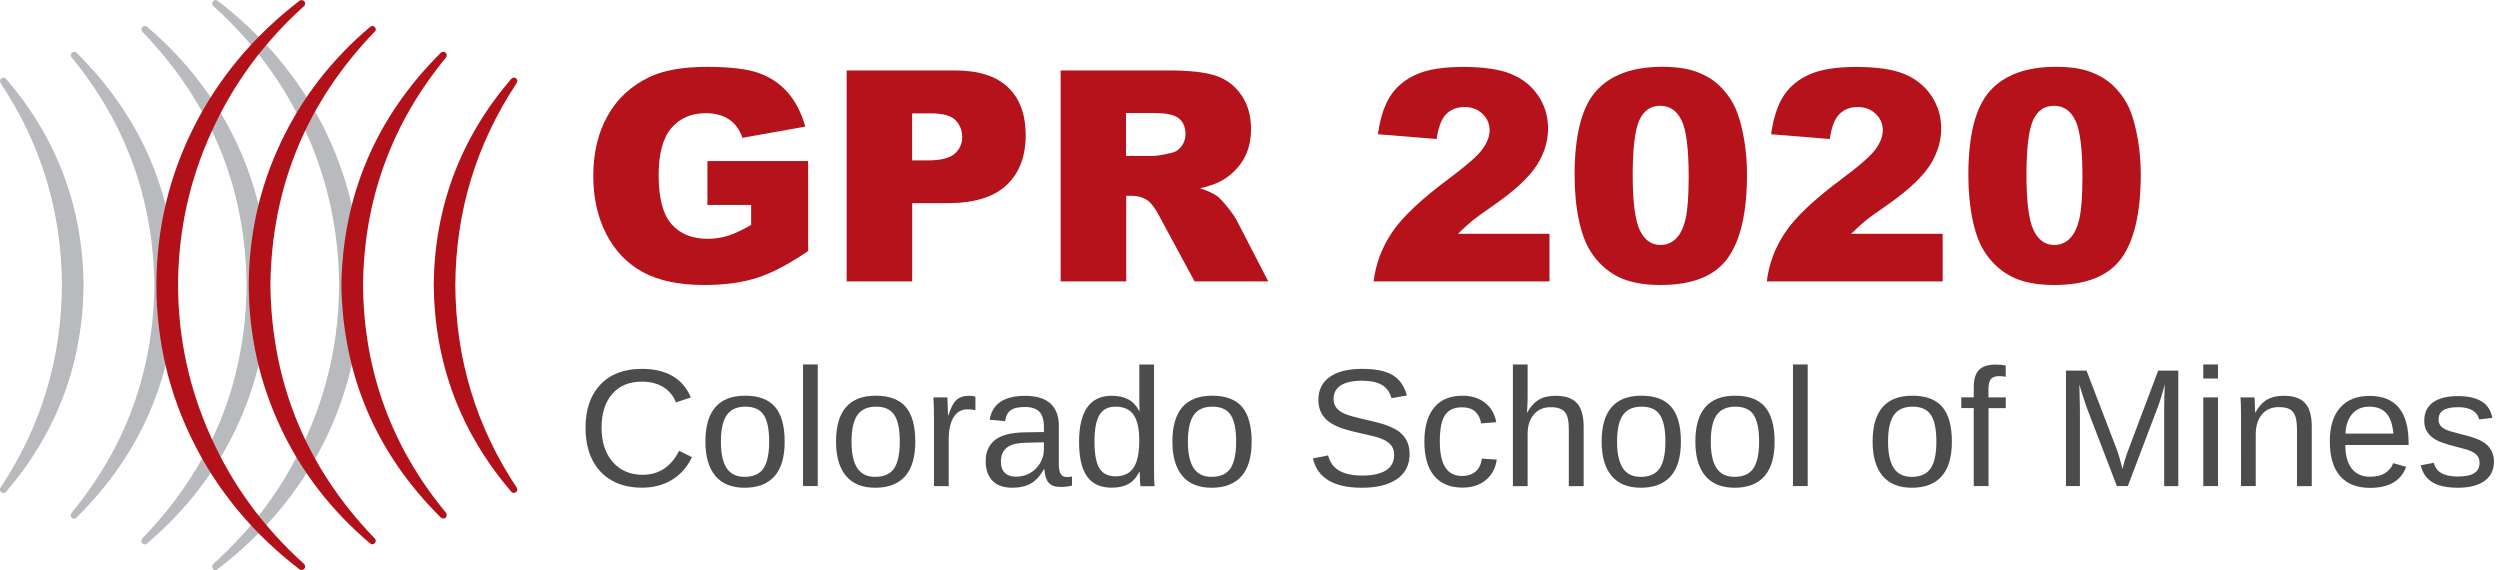
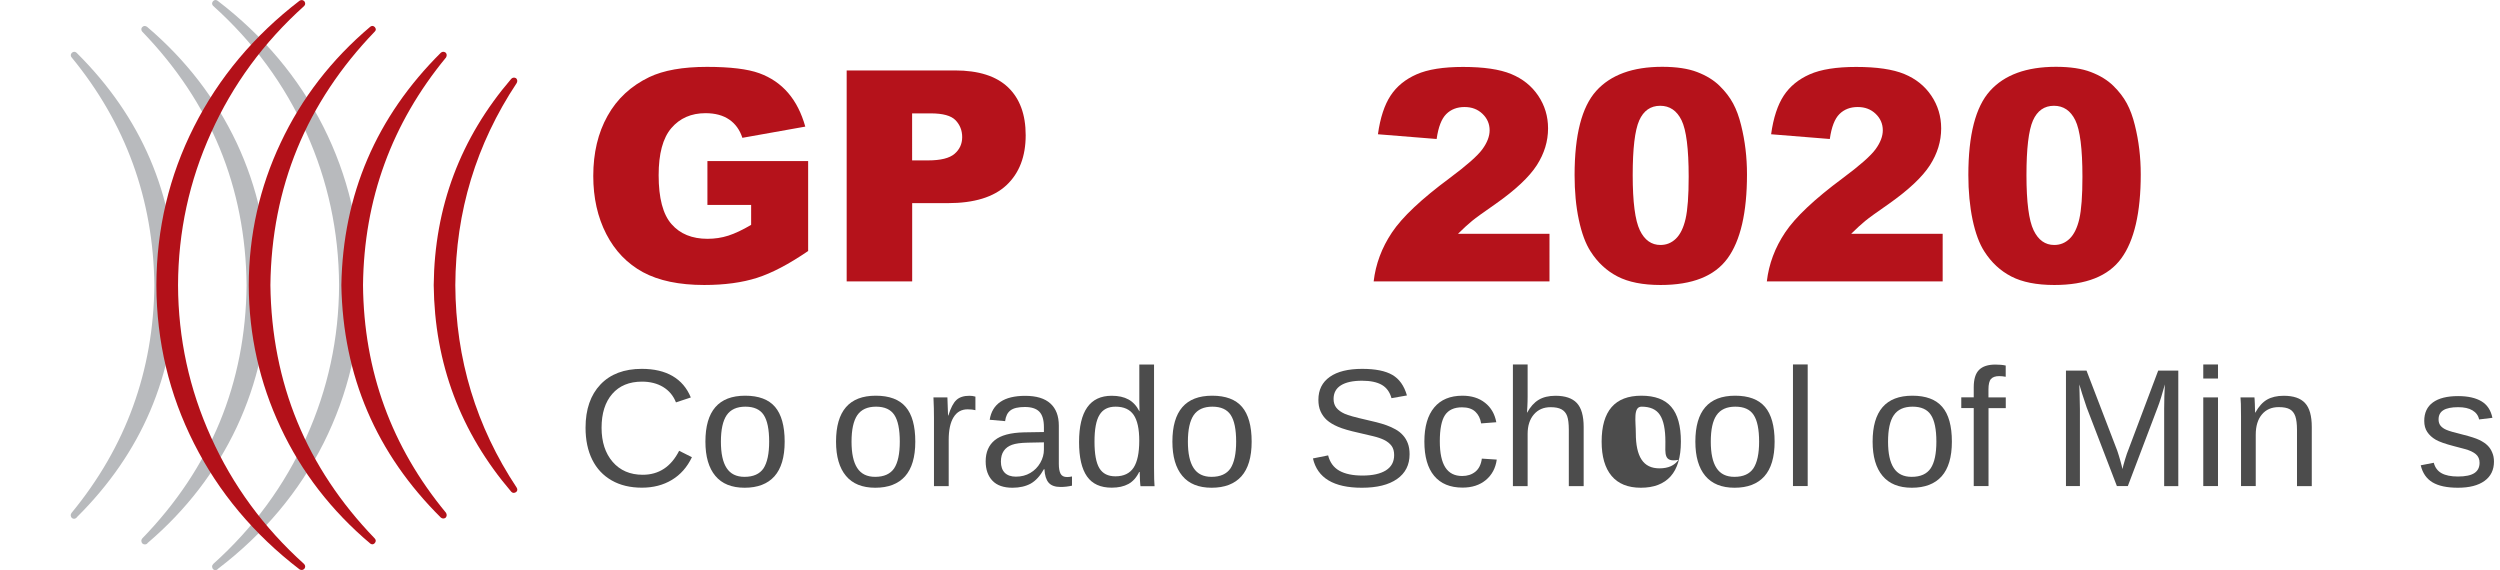
<svg xmlns="http://www.w3.org/2000/svg" version="1.1" id="Layer_1" x="0px" y="0px" viewBox="0 0 385.45 87.92" style="enable-background:new 0 0 385.45 87.92;" xml:space="preserve">
  <style type="text/css">
	.st0{fill-rule:evenodd;clip-rule:evenodd;fill:#B8BABD;}
	.st1{fill-rule:evenodd;clip-rule:evenodd;fill:#B31119;}
	.st2{fill:#B5121B;}
	.st3{fill:#4C4C4C;}
</style>
  <path class="st0" d="M33.62,87.69c7.05-5.38,12.48-11.84,16.28-19.39c3.77-7.54,5.69-15.66,5.75-24.34  c-0.06-8.72-1.99-16.86-5.8-24.43C46.05,11.98,40.6,5.51,33.53,0.1c-0.25-0.16-0.48-0.13-0.69,0.09c-0.09,0.13-0.14,0.23-0.14,0.33  c0,0.15,0.06,0.29,0.19,0.41c6.22,5.6,10.99,12.11,14.33,19.52c3.34,7.42,5.02,15.26,5.06,23.51c-0.03,8.22-1.72,16.05-5.06,23.46  c-3.34,7.42-8.11,13.93-14.33,19.52c-0.13,0.13-0.19,0.27-0.19,0.42c0.03,0.34,0.2,0.52,0.51,0.56  C33.39,87.89,33.53,87.82,33.62,87.69" />
  <path class="st0" d="M41.36,43.96c-0.03-7.75-1.66-15.07-4.87-21.93c-3.25-6.86-7.85-12.83-13.82-17.9  c-0.28-0.18-0.53-0.17-0.74,0.05c-0.1,0.09-0.14,0.2-0.14,0.33c0,0.15,0.05,0.27,0.14,0.37c10.57,10.95,15.93,23.98,16.09,39.09  c-0.15,15.12-5.52,28.14-16.09,39.05c-0.1,0.12-0.14,0.25-0.14,0.37c0.03,0.34,0.2,0.52,0.51,0.55c0.22,0,0.38-0.07,0.47-0.23  c5.94-5.07,10.51-11.02,13.73-17.85C39.71,58.99,41.33,51.69,41.36,43.96" />
  <path class="st0" d="M27.13,43.96c-0.21-13.97-5.33-25.92-15.34-35.84c-0.22-0.18-0.45-0.18-0.69,0c-0.13,0.13-0.19,0.25-0.19,0.37  c0,0.16,0.05,0.28,0.14,0.37c8.35,10.17,12.59,21.87,12.75,35.1C23.67,57.2,19.41,68.9,11.04,79.07c-0.09,0.12-0.14,0.25-0.14,0.37  c0.03,0.34,0.2,0.52,0.51,0.55c0.22-0.03,0.38-0.12,0.47-0.28C21.83,69.82,26.91,57.91,27.13,43.96" />
-   <path class="st0" d="M1.02,75.73c7.79-9.15,11.75-19.74,11.87-31.77C12.77,31.91,8.78,21.3,0.93,12.15  c-0.21-0.21-0.45-0.25-0.7-0.09C0.08,12.18,0,12.32,0,12.48c0,0.13,0.03,0.23,0.09,0.33c6.25,9.39,9.4,19.78,9.46,31.16  C9.49,55.34,6.34,65.74,0.09,75.17C0.03,75.26,0,75.37,0,75.49C0,75.8,0.19,75.98,0.56,76C0.74,76,0.9,75.91,1.02,75.73" />
  <path class="st1" d="M46.93,87.69c0.18-0.25,0.17-0.5-0.05-0.74c-6.22-5.6-10.99-12.1-14.33-19.52c-3.37-7.42-5.07-15.24-5.1-23.46  c0.03-8.25,1.73-16.09,5.1-23.51c3.34-7.42,8.11-13.93,14.33-19.52c0.22-0.21,0.23-0.46,0.05-0.74c-0.22-0.22-0.47-0.25-0.74-0.09  c-7.05,5.41-12.47,11.89-16.28,19.43c-3.83,7.57-5.77,15.72-5.8,24.43c0.03,8.69,1.97,16.82,5.8,24.39  c3.81,7.54,9.23,14.02,16.28,19.43C46.47,87.94,46.71,87.91,46.93,87.69" />
  <path class="st1" d="M38.35,43.96c0.03,7.73,1.67,15.04,4.91,21.94c3.21,6.86,7.82,12.83,13.82,17.9c0.25,0.18,0.48,0.17,0.69-0.05  c0.22-0.25,0.22-0.5,0-0.74C47.24,72.1,41.88,59.08,41.69,43.96c0.18-15.11,5.55-28.14,16.09-39.09c0.22-0.21,0.22-0.45,0-0.7  c-0.21-0.21-0.45-0.23-0.69-0.05c-6,5.07-10.6,11.04-13.82,17.9C40.02,28.89,38.38,36.21,38.35,43.96" />
  <path class="st1" d="M52.63,43.96C52.88,57.97,58,69.91,67.98,79.81c0.25,0.18,0.5,0.18,0.74,0c0.18-0.22,0.2-0.46,0.05-0.74  C60.36,68.9,56.09,57.2,55.97,43.96c0.15-13.23,4.42-24.93,12.8-35.1c0.15-0.28,0.14-0.52-0.05-0.74c-0.25-0.18-0.5-0.18-0.74,0  C58,18.04,52.88,29.99,52.63,43.96" />
  <path class="st1" d="M66.87,43.96c0.13,12.06,4.11,22.68,11.96,31.86c0.21,0.22,0.46,0.23,0.74,0.05c0.22-0.18,0.25-0.42,0.09-0.69  c-6.25-9.43-9.4-19.83-9.46-31.21c0.06-11.34,3.21-21.73,9.46-31.16c0.15-0.28,0.12-0.53-0.09-0.75c-0.28-0.15-0.53-0.12-0.74,0.09  C70.98,21.3,66.99,31.91,66.87,43.96" />
  <g>
    <path class="st2" d="M109.07,31.6v-6.77h15.53V38.7c-2.97,2.03-5.6,3.41-7.89,4.14c-2.29,0.73-5,1.1-8.13,1.1   c-3.86,0-7.01-0.66-9.44-1.97c-2.43-1.32-4.32-3.28-5.66-5.88c-1.34-2.6-2.01-5.59-2.01-8.96c0-3.55,0.73-6.64,2.2-9.26   c1.46-2.63,3.61-4.62,6.43-5.98c2.2-1.05,5.17-1.58,8.9-1.58c3.59,0,6.28,0.33,8.07,0.98c1.78,0.65,3.26,1.66,4.44,3.03   c1.18,1.37,2.06,3.1,2.65,5.2l-9.7,1.73c-0.4-1.23-1.08-2.17-2.03-2.82s-2.17-0.98-3.65-0.98c-2.2,0-3.96,0.77-5.27,2.3   s-1.96,3.95-1.96,7.27c0,3.52,0.66,6.04,1.99,7.54c1.32,1.51,3.17,2.26,5.54,2.26c1.12,0,2.2-0.16,3.22-0.49   c1.02-0.33,2.19-0.88,3.51-1.66V31.6H109.07z" />
    <path class="st2" d="M130.53,10.86h16.71c3.64,0,6.36,0.87,8.18,2.6c1.81,1.73,2.72,4.19,2.72,7.39c0,3.28-0.99,5.85-2.96,7.7   c-1.98,1.85-4.99,2.77-9.04,2.77h-5.5v12.07h-10.1V10.86z M140.63,24.73h2.46c1.94,0,3.3-0.34,4.08-1.01   c0.78-0.67,1.18-1.53,1.18-2.58c0-1.02-0.34-1.89-1.02-2.6c-0.68-0.71-1.96-1.06-3.84-1.06h-2.86V24.73z" />
-     <path class="st2" d="M163.53,43.39V10.86h16.75c3.11,0,5.48,0.27,7.12,0.8c1.64,0.53,2.97,1.52,3.97,2.96   c1.01,1.44,1.51,3.2,1.51,5.27c0,1.81-0.38,3.36-1.15,4.67c-0.77,1.31-1.83,2.37-3.17,3.18c-0.86,0.52-2.04,0.95-3.53,1.29   c1.2,0.4,2.07,0.8,2.62,1.2c0.37,0.27,0.91,0.84,1.61,1.71c0.7,0.87,1.17,1.55,1.41,2.02l4.87,9.43h-11.36l-5.37-9.94   c-0.68-1.29-1.29-2.12-1.82-2.51c-0.73-0.5-1.55-0.75-2.46-0.75h-0.89v13.2H163.53z M173.62,24.04h4.24c0.46,0,1.35-0.15,2.66-0.44   c0.67-0.13,1.21-0.47,1.63-1.02s0.63-1.18,0.63-1.89c0-1.05-0.33-1.86-1-2.42c-0.67-0.56-1.92-0.84-3.75-0.84h-4.42V24.04z" />
    <path class="st2" d="M238.9,43.39h-27.11c0.31-2.68,1.25-5.2,2.83-7.56c1.58-2.36,4.53-5.14,8.86-8.35   c2.65-1.97,4.34-3.46,5.08-4.48c0.74-1.02,1.11-1.99,1.11-2.91c0-0.99-0.37-1.84-1.1-2.54s-1.65-1.05-2.76-1.05   c-1.15,0-2.1,0.36-2.83,1.09c-0.73,0.73-1.22,2-1.48,3.84l-9.05-0.73c0.35-2.54,1.01-4.53,1.95-5.96s2.28-2.52,4.01-3.28   c1.72-0.76,4.11-1.14,7.16-1.14c3.18,0,5.65,0.36,7.42,1.09c1.77,0.73,3.16,1.84,4.17,3.34c1.01,1.5,1.52,3.18,1.52,5.05   c0,1.98-0.58,3.88-1.74,5.68c-1.16,1.8-3.27,3.79-6.34,5.95c-1.82,1.26-3.04,2.14-3.65,2.64c-0.61,0.5-1.33,1.16-2.16,1.98h14.11   V43.39z" />
    <path class="st2" d="M242.77,26.99c0-6.18,1.11-10.51,3.34-12.98c2.23-2.47,5.62-3.71,10.17-3.71c2.19,0,3.99,0.27,5.39,0.81   c1.41,0.54,2.55,1.24,3.44,2.11c0.89,0.87,1.59,1.78,2.1,2.73c0.51,0.95,0.92,2.07,1.23,3.34c0.61,2.43,0.91,4.96,0.91,7.59   c0,5.9-1,10.22-3,12.96c-2,2.74-5.44,4.1-10.32,4.1c-2.74,0-4.95-0.44-6.63-1.31c-1.69-0.87-3.07-2.15-4.15-3.84   c-0.78-1.2-1.39-2.84-1.83-4.92C242.98,31.8,242.77,29.5,242.77,26.99z M251.73,27.01c0,4.14,0.37,6.97,1.1,8.49   c0.73,1.52,1.79,2.27,3.18,2.27c0.92,0,1.71-0.32,2.38-0.97s1.17-1.66,1.49-3.05c0.32-1.39,0.48-3.56,0.48-6.5   c0-4.32-0.37-7.22-1.1-8.71s-1.83-2.23-3.29-2.23c-1.49,0-2.57,0.76-3.24,2.27C252.06,20.11,251.73,22.91,251.73,27.01z" />
    <path class="st2" d="M299.53,43.39h-27.12c0.31-2.68,1.25-5.2,2.83-7.56c1.58-2.36,4.53-5.14,8.86-8.35   c2.65-1.97,4.34-3.46,5.08-4.48c0.74-1.02,1.11-1.99,1.11-2.91c0-0.99-0.37-1.84-1.1-2.54s-1.65-1.05-2.76-1.05   c-1.15,0-2.1,0.36-2.83,1.09c-0.73,0.73-1.22,2-1.48,3.84l-9.05-0.73c0.35-2.54,1.01-4.53,1.95-5.96s2.28-2.52,4-3.28   c1.72-0.76,4.11-1.14,7.16-1.14c3.18,0,5.65,0.36,7.42,1.09c1.77,0.73,3.16,1.84,4.17,3.34c1.01,1.5,1.52,3.18,1.52,5.05   c0,1.98-0.58,3.88-1.74,5.68s-3.27,3.79-6.33,5.95c-1.82,1.26-3.04,2.14-3.65,2.64c-0.61,0.5-1.33,1.16-2.16,1.98h14.11V43.39z" />
    <path class="st2" d="M303.48,26.99c0-6.18,1.11-10.51,3.34-12.98c2.23-2.47,5.62-3.71,10.17-3.71c2.19,0,3.99,0.27,5.39,0.81   c1.41,0.54,2.55,1.24,3.44,2.11c0.89,0.87,1.59,1.78,2.1,2.73c0.51,0.95,0.92,2.07,1.23,3.34c0.61,2.43,0.91,4.96,0.91,7.59   c0,5.9-1,10.22-3,12.96c-2,2.74-5.44,4.1-10.32,4.1c-2.74,0-4.95-0.44-6.63-1.31c-1.69-0.87-3.07-2.15-4.15-3.84   c-0.78-1.2-1.39-2.84-1.83-4.92C303.7,31.8,303.48,29.5,303.48,26.99z M312.44,27.01c0,4.14,0.37,6.97,1.1,8.49   c0.73,1.52,1.79,2.27,3.18,2.27c0.92,0,1.71-0.32,2.38-0.97s1.17-1.66,1.49-3.05c0.32-1.39,0.48-3.56,0.48-6.5   c0-4.32-0.37-7.22-1.1-8.71s-1.83-2.23-3.29-2.23c-1.49,0-2.57,0.76-3.24,2.27C312.77,20.11,312.44,22.91,312.44,27.01z" />
  </g>
  <g>
    <path class="st3" d="M98.99,58.84c-1.97,0-3.5,0.63-4.6,1.9c-1.1,1.27-1.64,3.01-1.64,5.21c0,2.18,0.57,3.94,1.71,5.26   s2.69,1.99,4.63,1.99c2.49,0,4.37-1.23,5.62-3.7l1.97,0.99c-0.73,1.53-1.76,2.7-3.09,3.5c-1.33,0.8-2.87,1.2-4.62,1.2   c-1.79,0-3.35-0.37-4.66-1.12c-1.31-0.75-2.31-1.81-3-3.2s-1.03-3.03-1.03-4.92c0-2.84,0.77-5.06,2.3-6.67   c1.53-1.61,3.66-2.41,6.37-2.41c1.9,0,3.48,0.37,4.75,1.11c1.27,0.74,2.21,1.84,2.81,3.3l-2.29,0.76   c-0.41-1.04-1.08-1.83-1.99-2.38C101.33,59.12,100.24,58.84,98.99,58.84z" />
    <path class="st3" d="M120.98,68.09c0,2.39-0.53,4.17-1.58,5.35c-1.05,1.17-2.58,1.76-4.59,1.76c-2,0-3.51-0.61-4.52-1.83   c-1.02-1.22-1.53-2.98-1.53-5.28c0-4.72,2.04-7.08,6.13-7.08c2.09,0,3.63,0.58,4.61,1.73C120.48,63.89,120.98,65.68,120.98,68.09z    M118.59,68.09c0-1.89-0.28-3.26-0.84-4.11s-1.5-1.28-2.82-1.28c-1.33,0-2.29,0.44-2.89,1.31c-0.59,0.87-0.89,2.23-0.89,4.09   c0,1.8,0.29,3.16,0.88,4.06c0.59,0.91,1.51,1.36,2.76,1.36c1.36,0,2.34-0.44,2.93-1.31C118.29,71.33,118.59,69.96,118.59,68.09z" />
-     <path class="st3" d="M123.81,74.94V56.19h2.27v18.75H123.81z" />
    <path class="st3" d="M141.12,68.09c0,2.39-0.53,4.17-1.58,5.35c-1.05,1.17-2.58,1.76-4.59,1.76c-2,0-3.51-0.61-4.52-1.83   c-1.02-1.22-1.53-2.98-1.53-5.28c0-4.72,2.04-7.08,6.13-7.08c2.09,0,3.63,0.58,4.61,1.73C140.63,63.89,141.12,65.68,141.12,68.09z    M138.73,68.09c0-1.89-0.28-3.26-0.84-4.11s-1.5-1.28-2.82-1.28c-1.33,0-2.29,0.44-2.89,1.31c-0.59,0.87-0.89,2.23-0.89,4.09   c0,1.8,0.29,3.16,0.88,4.06c0.59,0.91,1.51,1.36,2.76,1.36c1.36,0,2.34-0.44,2.93-1.31C138.44,71.33,138.73,69.96,138.73,68.09z" />
    <path class="st3" d="M144,74.94V64.45c0-0.96-0.02-2.02-0.08-3.18h2.15c0.07,1.55,0.1,2.48,0.1,2.79h0.05   c0.36-1.17,0.78-1.97,1.25-2.4c0.47-0.43,1.14-0.64,2-0.64c0.3,0,0.61,0.04,0.92,0.13v2.09c-0.3-0.08-0.71-0.13-1.21-0.13   c-0.94,0-1.66,0.41-2.16,1.22c-0.5,0.81-0.75,1.98-0.75,3.49v7.13H144z" />
    <path class="st3" d="M156.11,75.2c-1.37,0-2.41-0.36-3.1-1.09s-1.04-1.72-1.04-2.98c0-1.42,0.47-2.5,1.4-3.26   c0.93-0.76,2.43-1.16,4.51-1.21l3.07-0.05v-0.75c0-1.11-0.24-1.91-0.71-2.39c-0.47-0.48-1.21-0.72-2.22-0.72   c-1.02,0-1.76,0.17-2.22,0.52c-0.46,0.34-0.74,0.9-0.83,1.66l-2.38-0.21c0.39-2.46,2.22-3.69,5.48-3.69c1.72,0,3.01,0.39,3.88,1.18   s1.3,1.93,1.3,3.42v5.89c0,0.67,0.09,1.18,0.27,1.52c0.18,0.34,0.51,0.51,1.01,0.51c0.22,0,0.47-0.03,0.75-0.09v1.42   c-0.57,0.13-1.16,0.2-1.76,0.2c-0.84,0-1.46-0.22-1.84-0.66s-0.6-1.13-0.65-2.08h-0.08c-0.58,1.04-1.26,1.78-2.03,2.22   C158.15,74.98,157.21,75.2,156.11,75.2z M156.63,73.49c0.83,0,1.58-0.19,2.22-0.57c0.65-0.38,1.16-0.9,1.54-1.56   c0.38-0.66,0.56-1.34,0.56-2.04V68.2l-2.49,0.05c-1.07,0.02-1.88,0.13-2.43,0.33s-0.98,0.51-1.27,0.94   c-0.29,0.42-0.44,0.97-0.44,1.66c0,0.74,0.2,1.31,0.6,1.72C155.32,73.29,155.89,73.49,156.63,73.49z" />
    <path class="st3" d="M175.65,72.74c-0.42,0.88-0.98,1.5-1.67,1.88c-0.7,0.38-1.56,0.57-2.58,0.57c-1.73,0-3-0.58-3.81-1.74   c-0.81-1.16-1.22-2.92-1.22-5.28c0-4.77,1.68-7.15,5.03-7.15c1.04,0,1.9,0.19,2.59,0.57c0.69,0.38,1.25,0.98,1.67,1.81h0.03   l-0.03-1.53v-5.67h2.27v15.94c0,1.42,0.03,2.36,0.08,2.82h-2.17c-0.03-0.13-0.05-0.45-0.08-0.93c-0.03-0.49-0.04-0.91-0.04-1.26   H175.65z M168.75,68.09c0,1.91,0.25,3.28,0.76,4.11c0.51,0.83,1.33,1.24,2.46,1.24c1.29,0,2.22-0.45,2.81-1.34   c0.58-0.89,0.87-2.28,0.87-4.16c0-1.81-0.29-3.14-0.87-3.98c-0.58-0.84-1.51-1.26-2.78-1.26c-1.15,0-1.97,0.42-2.48,1.27   C169,64.81,168.75,66.19,168.75,68.09z" />
    <path class="st3" d="M192.98,68.09c0,2.39-0.53,4.17-1.58,5.35c-1.05,1.17-2.58,1.76-4.59,1.76c-2,0-3.51-0.61-4.52-1.83   c-1.02-1.22-1.53-2.98-1.53-5.28c0-4.72,2.04-7.08,6.13-7.08c2.09,0,3.63,0.58,4.61,1.73C192.48,63.89,192.98,65.68,192.98,68.09z    M190.59,68.09c0-1.89-0.28-3.26-0.84-4.11s-1.5-1.28-2.82-1.28c-1.33,0-2.29,0.44-2.89,1.31c-0.59,0.87-0.89,2.23-0.89,4.09   c0,1.8,0.29,3.16,0.88,4.06c0.59,0.91,1.51,1.36,2.76,1.36c1.36,0,2.34-0.44,2.93-1.31C190.29,71.33,190.59,69.96,190.59,68.09z" />
    <path class="st3" d="M217.33,70.03c0,1.64-0.64,2.92-1.93,3.82c-1.28,0.9-3.09,1.35-5.43,1.35c-4.34,0-6.85-1.51-7.54-4.52   l2.34-0.47c0.27,1.07,0.84,1.86,1.72,2.36c0.88,0.5,2.07,0.75,3.58,0.75c1.56,0,2.76-0.27,3.61-0.8c0.85-0.54,1.27-1.32,1.27-2.36   c0-0.58-0.13-1.05-0.4-1.42c-0.27-0.36-0.64-0.66-1.12-0.9c-0.48-0.24-1.05-0.43-1.72-0.59c-0.67-0.16-1.4-0.33-2.21-0.52   c-1.41-0.31-2.48-0.62-3.2-0.93c-0.73-0.31-1.3-0.66-1.73-1.04c-0.42-0.38-0.74-0.83-0.97-1.35s-0.33-1.1-0.33-1.77   c0-1.52,0.58-2.7,1.75-3.53c1.17-0.83,2.84-1.24,5.01-1.24c2.02,0,3.57,0.31,4.64,0.93c1.07,0.62,1.82,1.67,2.25,3.17l-2.38,0.42   c-0.26-0.94-0.76-1.63-1.49-2.05c-0.73-0.42-1.75-0.64-3.05-0.64c-1.42,0-2.51,0.24-3.26,0.71s-1.13,1.17-1.13,2.11   c0,0.55,0.15,1,0.44,1.36c0.29,0.36,0.71,0.66,1.26,0.91c0.55,0.25,1.64,0.55,3.27,0.92c0.55,0.13,1.09,0.25,1.64,0.39   s1.06,0.29,1.56,0.47c0.5,0.18,0.96,0.39,1.4,0.64c0.43,0.24,0.81,0.54,1.13,0.9c0.32,0.35,0.57,0.77,0.75,1.25   S217.33,69.38,217.33,70.03z" />
    <path class="st3" d="M221.99,68.04c0,1.82,0.29,3.17,0.86,4.04c0.57,0.88,1.44,1.31,2.59,1.31c0.81,0,1.48-0.22,2.03-0.66   c0.54-0.44,0.88-1.11,1-2.02l2.3,0.15c-0.18,1.31-0.74,2.36-1.68,3.15c-0.94,0.78-2.14,1.17-3.59,1.17c-1.91,0-3.37-0.6-4.38-1.81   c-1.01-1.21-1.51-2.97-1.51-5.29c0-2.3,0.51-4.05,1.52-5.26c1.01-1.21,2.46-1.81,4.35-1.81c1.4,0,2.56,0.36,3.48,1.09   c0.92,0.72,1.5,1.72,1.74,3l-2.34,0.18c-0.12-0.76-0.42-1.36-0.9-1.81c-0.48-0.45-1.16-0.67-2.05-0.67c-1.21,0-2.08,0.4-2.62,1.2   C222.26,64.8,221.99,66.15,221.99,68.04z" />
    <path class="st3" d="M235.46,63.61c0.49-0.89,1.08-1.55,1.76-1.96c0.69-0.42,1.56-0.63,2.61-0.63c1.48,0,2.58,0.37,3.28,1.11   c0.7,0.74,1.06,1.97,1.06,3.71v9.11h-2.29v-8.67c0-0.96-0.09-1.67-0.26-2.14s-0.47-0.81-0.87-1.03c-0.4-0.22-0.96-0.33-1.68-0.33   c-1.07,0-1.93,0.37-2.57,1.11s-0.97,1.74-0.97,3v8.06h-2.27V56.19h2.27v4.88c0,0.51-0.01,1.04-0.04,1.59   c-0.03,0.55-0.05,0.86-0.06,0.95H235.46z" />
-     <path class="st3" d="M259.16,68.09c0,2.39-0.53,4.17-1.58,5.35c-1.05,1.17-2.58,1.76-4.59,1.76c-2,0-3.5-0.61-4.52-1.83   s-1.53-2.98-1.53-5.28c0-4.72,2.04-7.08,6.13-7.08c2.09,0,3.63,0.58,4.61,1.73C258.67,63.89,259.16,65.68,259.16,68.09z    M256.77,68.09c0-1.89-0.28-3.26-0.84-4.11c-0.56-0.86-1.5-1.28-2.83-1.28c-1.33,0-2.29,0.44-2.89,1.31s-0.89,2.23-0.89,4.09   c0,1.8,0.29,3.16,0.88,4.06c0.59,0.91,1.51,1.36,2.76,1.36c1.37,0,2.34-0.44,2.93-1.31C256.48,71.33,256.77,69.96,256.77,68.09z" />
+     <path class="st3" d="M259.16,68.09c0,2.39-0.53,4.17-1.58,5.35c-1.05,1.17-2.58,1.76-4.59,1.76c-2,0-3.5-0.61-4.52-1.83   s-1.53-2.98-1.53-5.28c0-4.72,2.04-7.08,6.13-7.08c2.09,0,3.63,0.58,4.61,1.73C258.67,63.89,259.16,65.68,259.16,68.09z    M256.77,68.09c0-1.89-0.28-3.26-0.84-4.11c-0.56-0.86-1.5-1.28-2.83-1.28s-0.89,2.23-0.89,4.09   c0,1.8,0.29,3.16,0.88,4.06c0.59,0.91,1.51,1.36,2.76,1.36c1.37,0,2.34-0.44,2.93-1.31C256.48,71.33,256.77,69.96,256.77,68.09z" />
    <path class="st3" d="M273.61,68.09c0,2.39-0.53,4.17-1.58,5.35c-1.05,1.17-2.58,1.76-4.59,1.76c-2,0-3.5-0.61-4.52-1.83   s-1.53-2.98-1.53-5.28c0-4.72,2.04-7.08,6.13-7.08c2.09,0,3.63,0.58,4.61,1.73C273.11,63.89,273.61,65.68,273.61,68.09z    M271.22,68.09c0-1.89-0.28-3.26-0.84-4.11c-0.56-0.86-1.5-1.28-2.83-1.28c-1.33,0-2.29,0.44-2.89,1.31s-0.89,2.23-0.89,4.09   c0,1.8,0.29,3.16,0.88,4.06c0.59,0.91,1.51,1.36,2.76,1.36c1.37,0,2.34-0.44,2.93-1.31C270.92,71.33,271.22,69.96,271.22,68.09z" />
    <path class="st3" d="M276.44,74.94V56.19h2.27v18.75H276.44z" />
    <path class="st3" d="M300.94,68.09c0,2.39-0.53,4.17-1.58,5.35c-1.05,1.17-2.58,1.76-4.59,1.76c-2,0-3.5-0.61-4.52-1.83   s-1.53-2.98-1.53-5.28c0-4.72,2.04-7.08,6.13-7.08c2.09,0,3.63,0.58,4.61,1.73C300.45,63.89,300.94,65.68,300.94,68.09z    M298.55,68.09c0-1.89-0.28-3.26-0.84-4.11c-0.56-0.86-1.5-1.28-2.83-1.28c-1.33,0-2.29,0.44-2.89,1.31s-0.89,2.23-0.89,4.09   c0,1.8,0.29,3.16,0.88,4.06c0.59,0.91,1.51,1.36,2.76,1.36c1.37,0,2.34-0.44,2.93-1.31C298.26,71.33,298.55,69.96,298.55,68.09z" />
    <path class="st3" d="M306.59,62.92v12.02h-2.28V62.92h-1.92v-1.66h1.92v-1.54c0-1.25,0.27-2.14,0.82-2.69   c0.55-0.55,1.39-0.82,2.51-0.82c0.63,0,1.17,0.05,1.6,0.15v1.73c-0.38-0.07-0.72-0.1-1.01-0.1c-0.58,0-1,0.15-1.26,0.44   c-0.26,0.29-0.39,0.83-0.39,1.61v1.23h2.67v1.66H306.59z" />
    <path class="st3" d="M333.67,74.94V63.06c0-1.31,0.04-2.58,0.11-3.79c-0.41,1.51-0.78,2.69-1.11,3.54l-4.6,12.13h-1.69l-4.66-12.13   l-0.71-2.15l-0.42-1.39l0.04,1.4l0.05,2.39v11.88h-2.15V57.14h3.17l4.74,12.35c0.17,0.5,0.33,1.03,0.49,1.6   c0.16,0.57,0.26,0.98,0.31,1.23c0.07-0.34,0.21-0.85,0.42-1.54s0.36-1.12,0.44-1.29l4.65-12.35h3.1v17.81H333.67z" />
    <path class="st3" d="M339.7,58.36v-2.17h2.27v2.17H339.7z M339.7,74.94V61.27h2.27v13.67H339.7z" />
    <path class="st3" d="M354.15,74.94v-8.67c0-0.9-0.09-1.6-0.26-2.1c-0.18-0.5-0.46-0.85-0.85-1.07c-0.39-0.22-0.96-0.33-1.71-0.33   c-1.1,0-1.96,0.38-2.59,1.13s-0.95,1.79-0.95,3.12v7.92h-2.27V64.19c0-1.59-0.03-2.57-0.08-2.92h2.15   c0.01,0.04,0.02,0.16,0.03,0.34c0.01,0.19,0.02,0.4,0.03,0.64s0.03,0.69,0.04,1.36h0.04c0.52-0.94,1.13-1.61,1.81-2   s1.54-0.59,2.56-0.59c1.5,0,2.6,0.37,3.29,1.12c0.7,0.75,1.04,1.98,1.04,3.7v9.11H354.15z" />
-     <path class="st3" d="M361.6,68.59c0,1.57,0.32,2.78,0.97,3.63s1.6,1.28,2.84,1.28c0.99,0,1.78-0.2,2.37-0.59   c0.59-0.4,1-0.9,1.21-1.5l2,0.57c-0.82,2.16-2.67,3.24-5.57,3.24c-2.02,0-3.56-0.6-4.62-1.81c-1.06-1.2-1.59-3-1.59-5.37   c0-2.26,0.53-3.99,1.59-5.19s2.57-1.81,4.53-1.81c4.02,0,6.03,2.42,6.03,7.27v0.3H361.6z M369.01,66.84   c-0.13-1.44-0.49-2.49-1.1-3.15c-0.61-0.66-1.48-0.99-2.62-0.99c-1.1,0-1.98,0.37-2.62,1.11s-0.99,1.75-1.04,3.04H369.01z" />
    <path class="st3" d="M384.52,71.17c0,1.29-0.49,2.28-1.46,2.98c-0.97,0.7-2.34,1.05-4.09,1.05c-1.7,0-3.01-0.28-3.94-0.84   c-0.92-0.56-1.52-1.43-1.8-2.62l2.01-0.39c0.19,0.73,0.59,1.27,1.2,1.61s1.45,0.51,2.53,0.51c1.15,0,2-0.18,2.53-0.53   c0.53-0.35,0.8-0.88,0.8-1.59c0-0.54-0.18-0.98-0.56-1.31s-0.97-0.62-1.79-0.83l-1.63-0.43c-1.31-0.34-2.24-0.67-2.79-0.99   s-0.98-0.72-1.29-1.18c-0.31-0.46-0.47-1.03-0.47-1.71c0-1.25,0.44-2.2,1.33-2.85c0.89-0.65,2.18-0.98,3.89-0.98   c1.51,0,2.71,0.27,3.6,0.8c0.89,0.53,1.45,1.38,1.69,2.55l-2.05,0.25c-0.13-0.61-0.47-1.07-1.02-1.4s-1.29-0.49-2.22-0.49   c-1.03,0-1.79,0.16-2.28,0.47c-0.49,0.31-0.73,0.78-0.73,1.42c0,0.39,0.1,0.71,0.3,0.96c0.2,0.25,0.5,0.47,0.9,0.64   c0.4,0.18,1.23,0.42,2.5,0.73c1.2,0.3,2.07,0.58,2.6,0.84c0.53,0.26,0.95,0.54,1.26,0.85c0.31,0.31,0.55,0.67,0.71,1.08   C384.43,70.18,384.52,70.64,384.52,71.17z" />
  </g>
</svg>